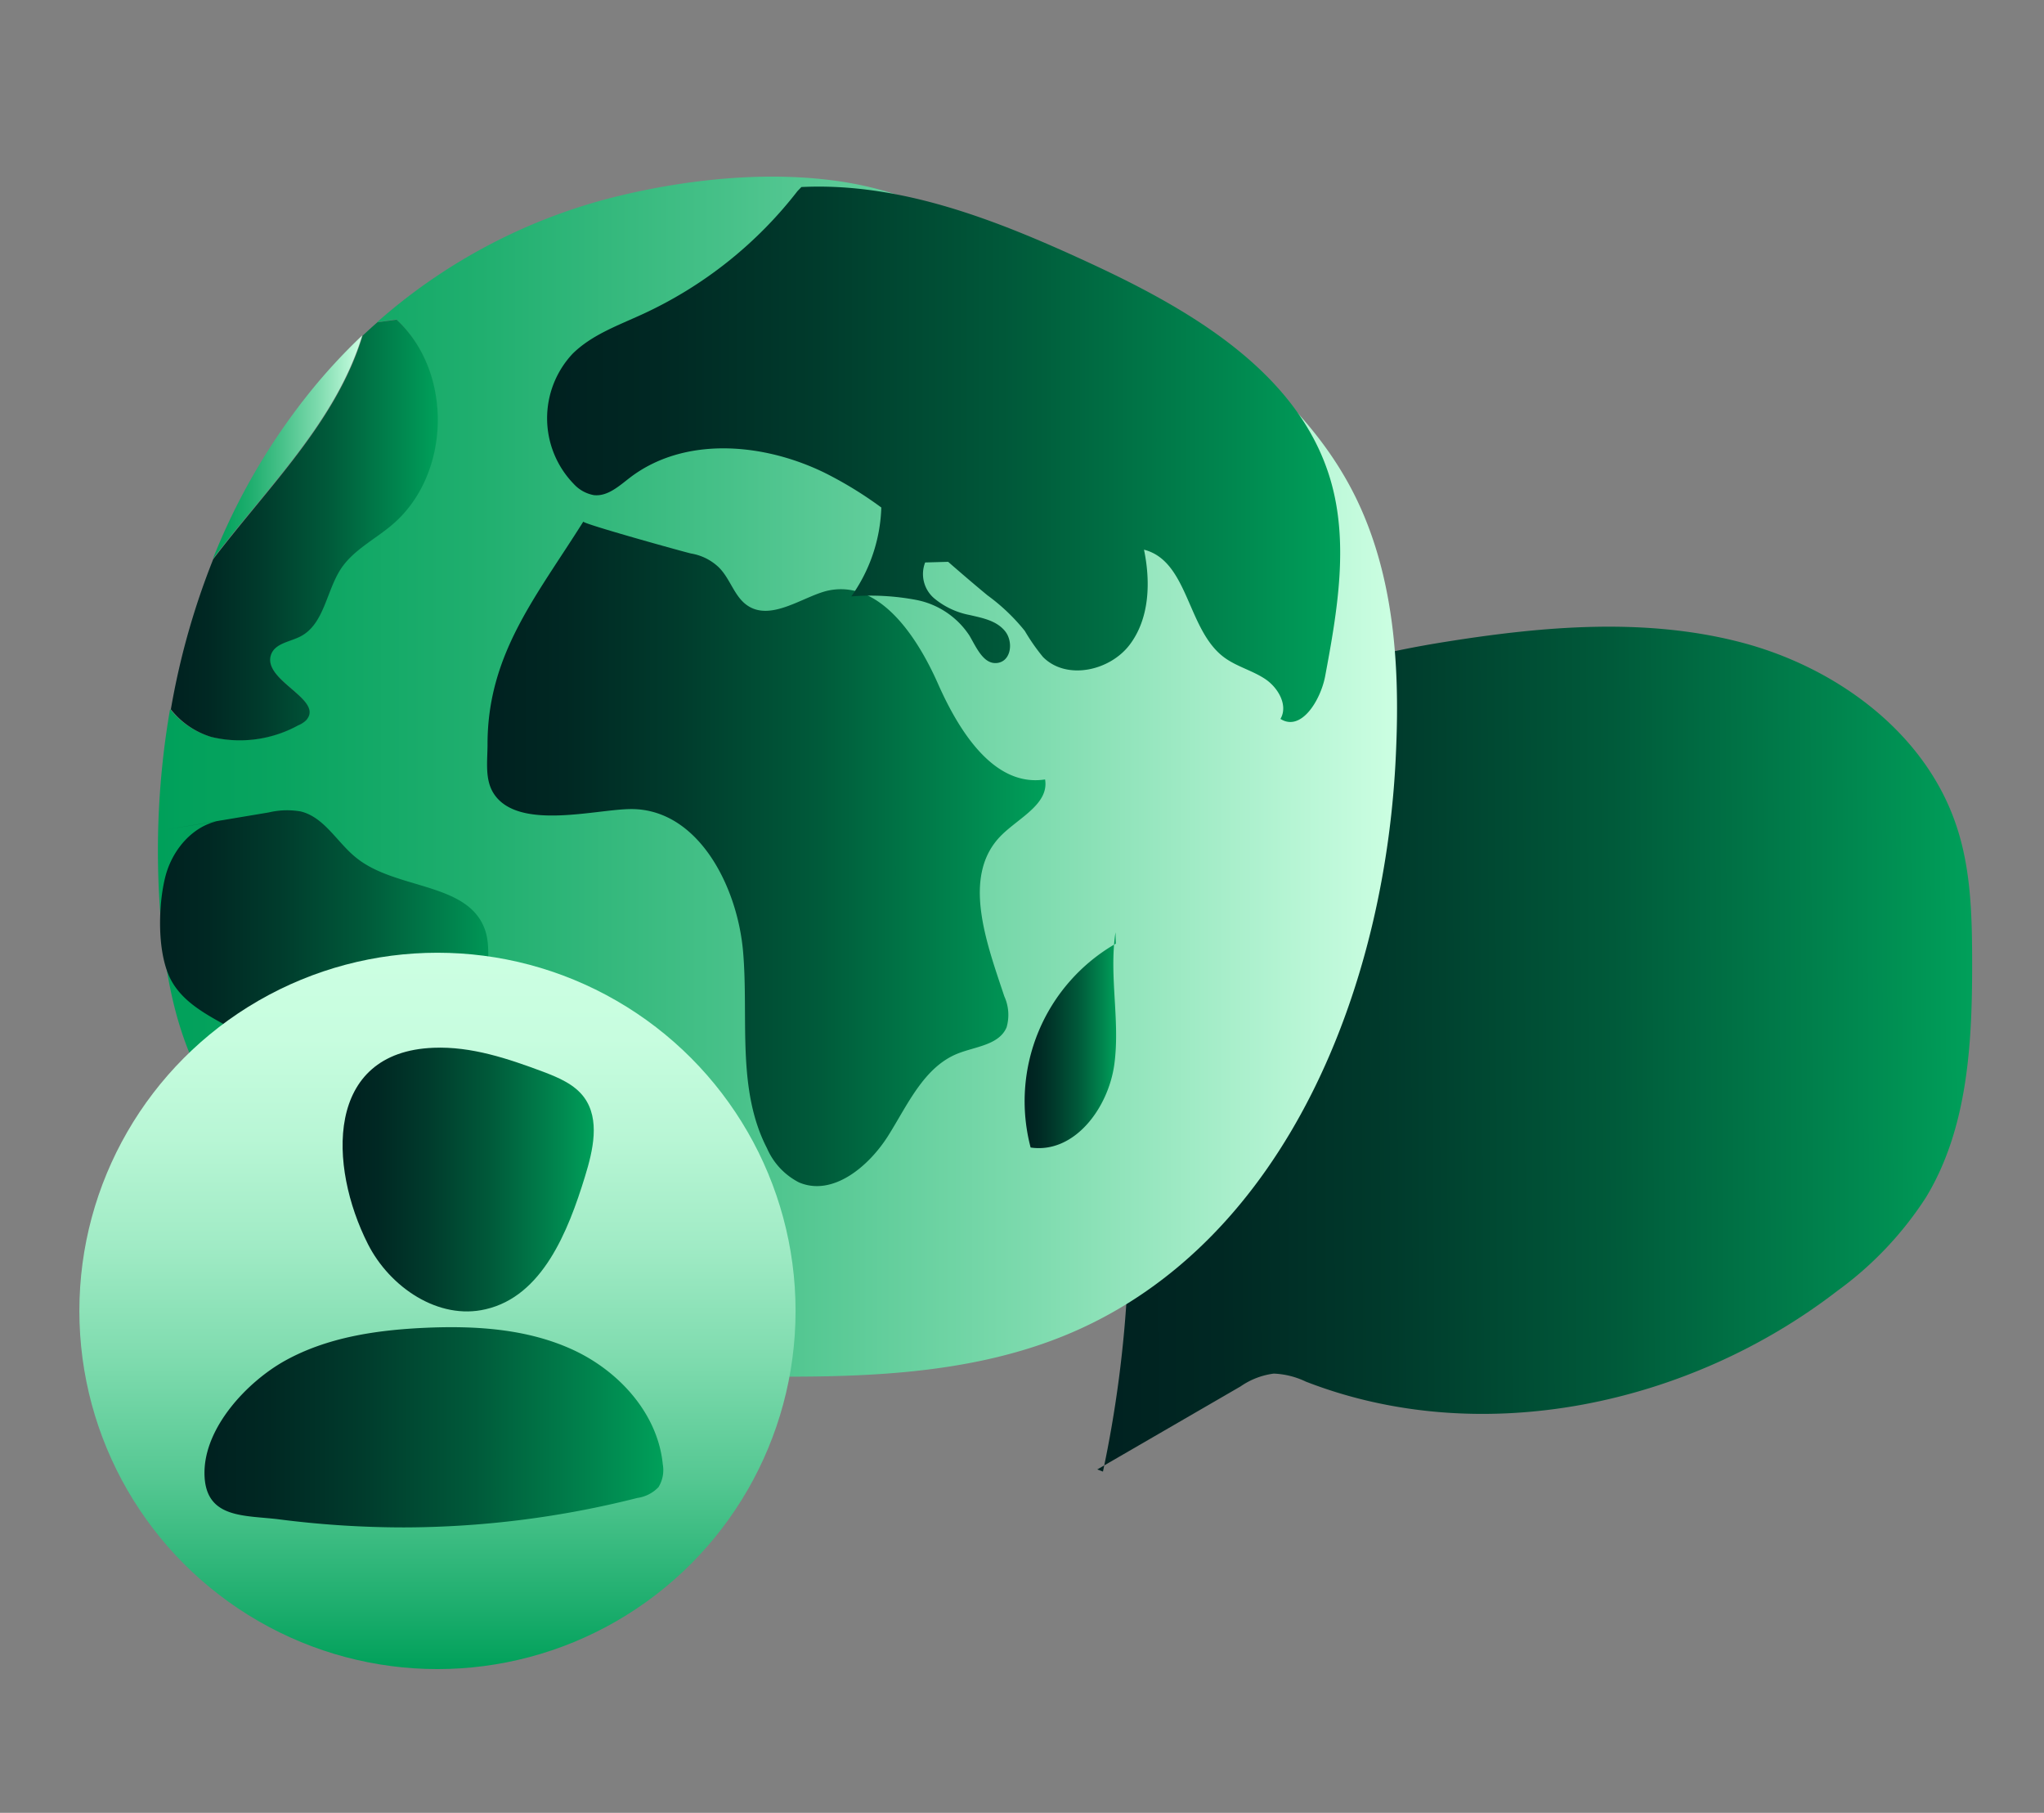
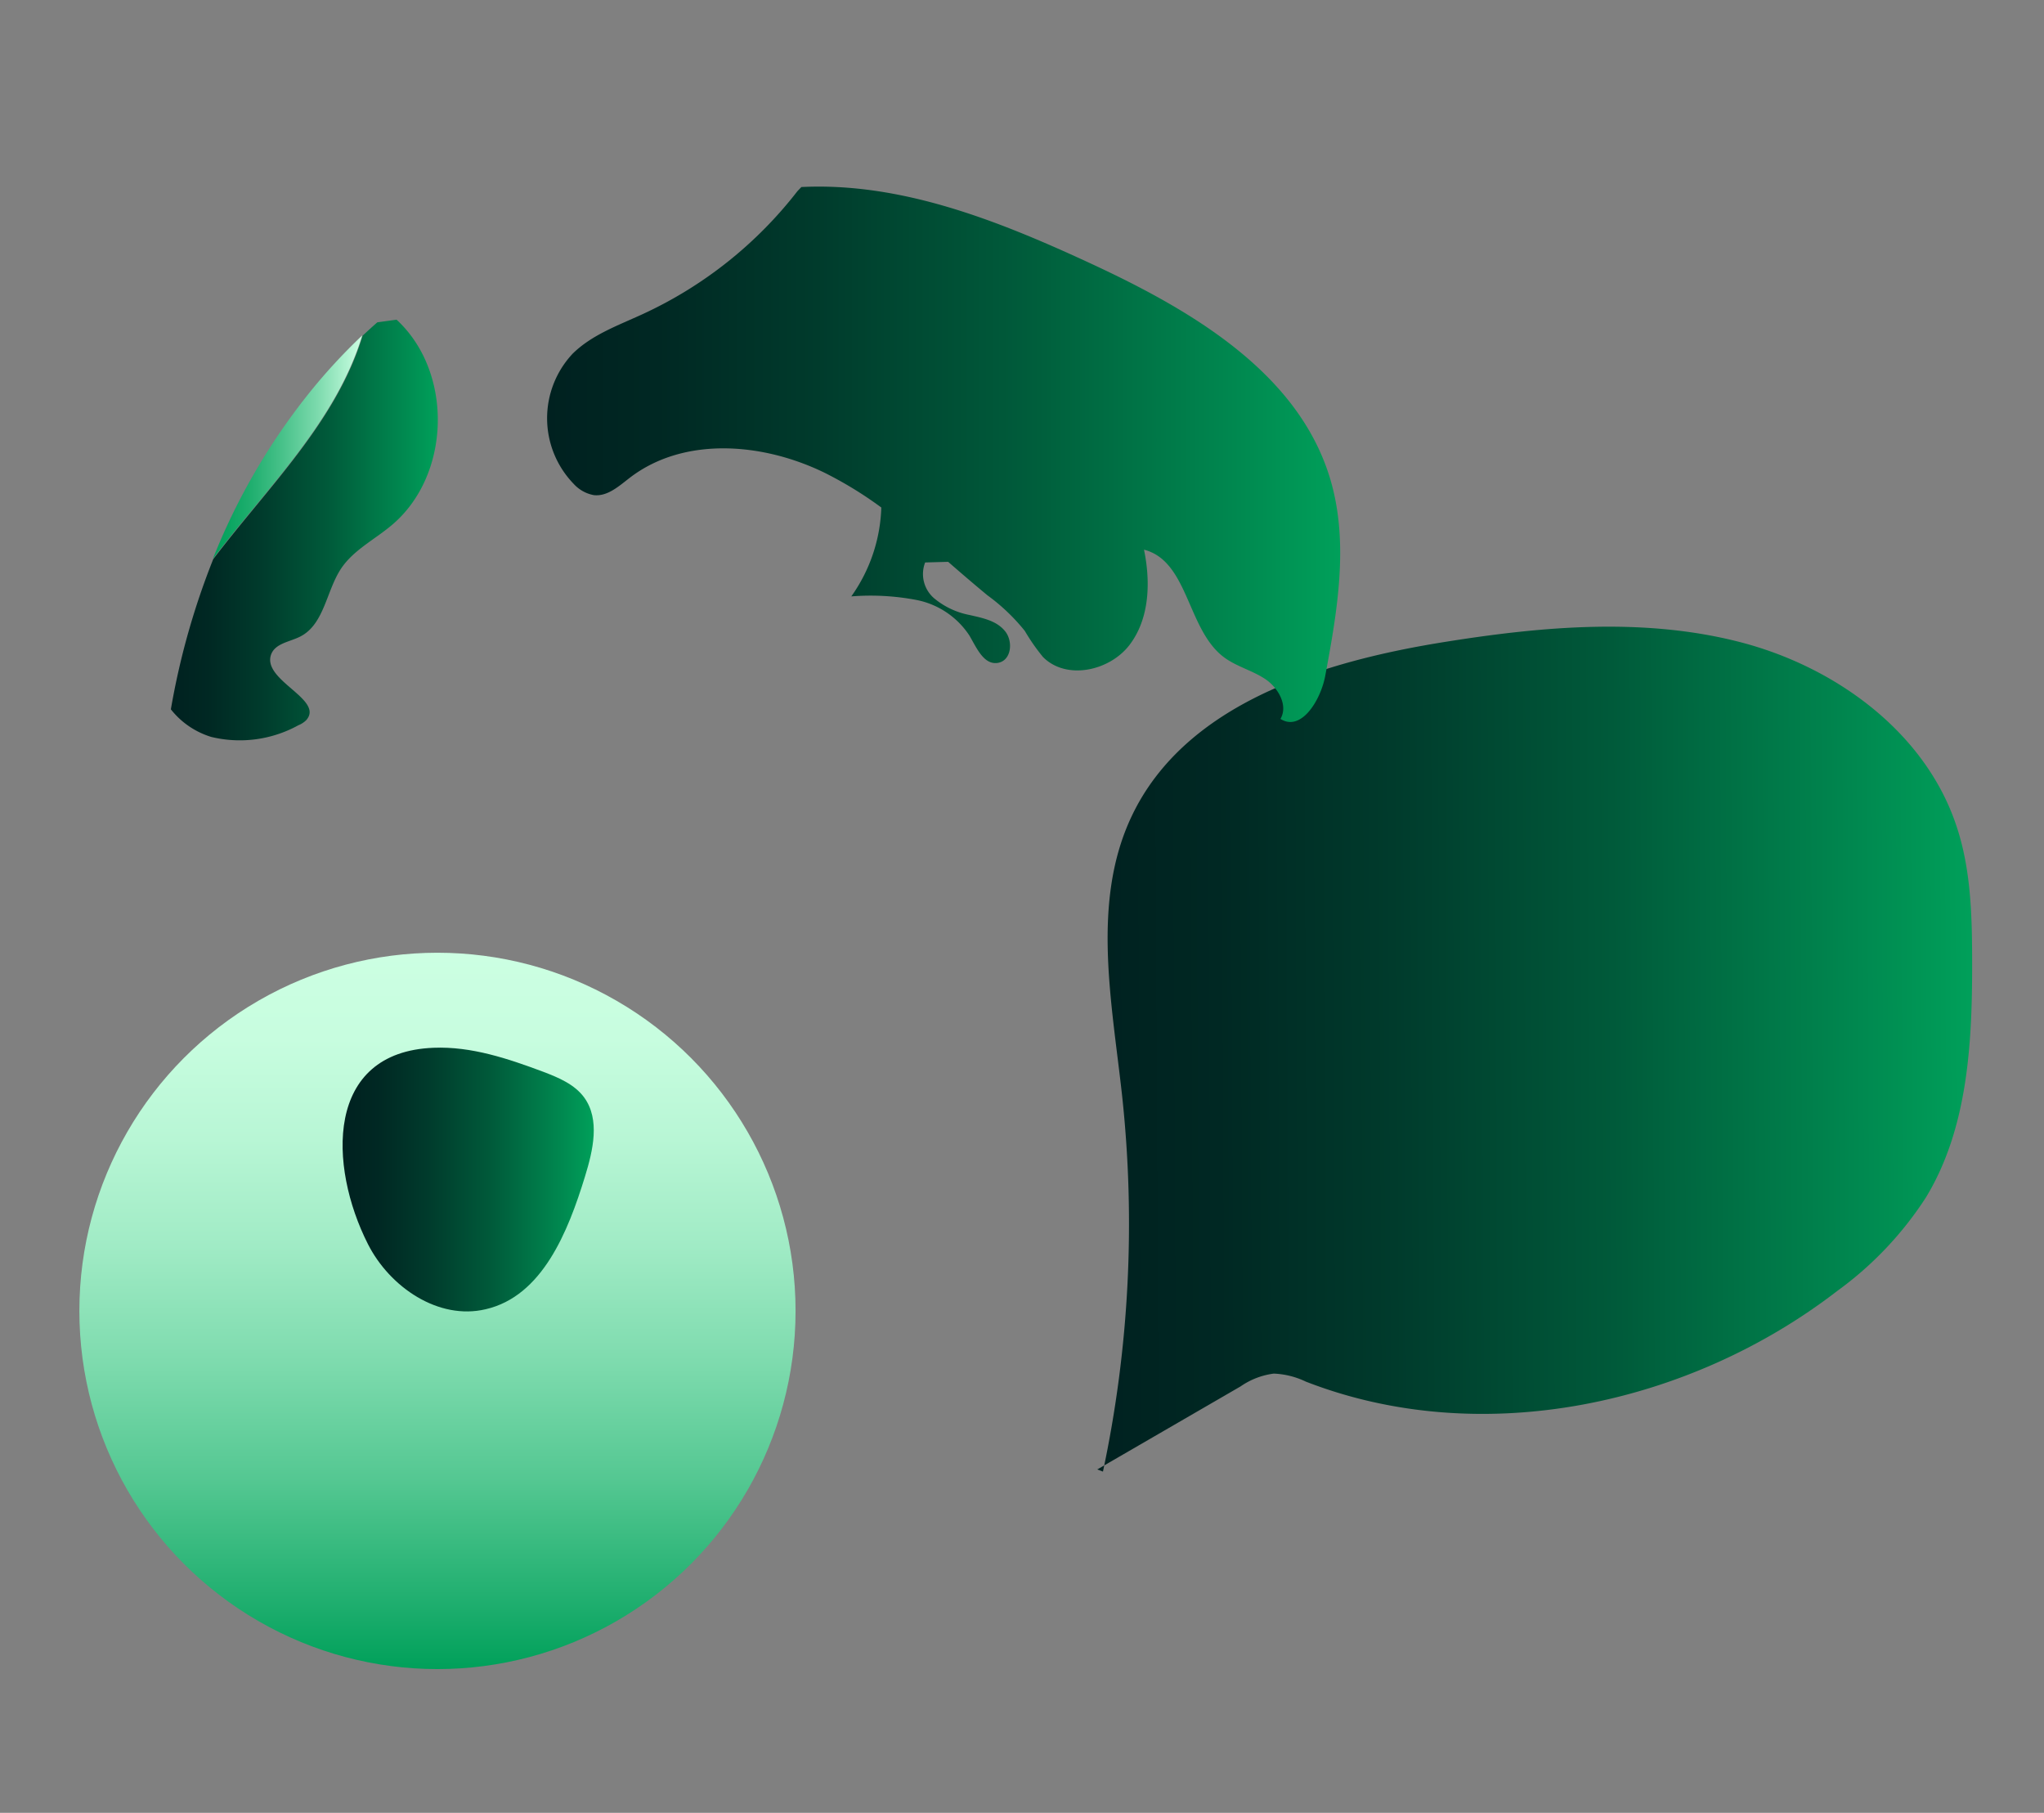
<svg xmlns="http://www.w3.org/2000/svg" xmlns:xlink="http://www.w3.org/1999/xlink" id="Calque_1" data-name="Calque 1" viewBox="0 0 256 227">
  <rect x="0" y="0" width="256" height="227" fill="#808080" stroke="none" />
  <defs>
    <style>.cls-1{fill:url(#Dégradé_sans_nom_175);}.cls-2{fill:url(#Dégradé_sans_nom_9);}.cls-3{fill:url(#Dégradé_sans_nom_175-2);}.cls-4{fill:url(#Dégradé_sans_nom_9-2);}.cls-5{fill:url(#Dégradé_sans_nom_175-3);}.cls-6{fill:url(#Dégradé_sans_nom_175-4);}.cls-7{fill:url(#Dégradé_sans_nom_175-5);}.cls-8{fill:url(#Dégradé_sans_nom_175-6);}.cls-9{fill:url(#Dégradé_sans_nom_28);}.cls-10{fill:url(#Dégradé_sans_nom_175-7);}.cls-11{fill:url(#Dégradé_sans_nom_175-8);}</style>
    <linearGradient id="Dégradé_sans_nom_175" x1="140.42" y1="129.09" x2="250.36" y2="129.09" gradientTransform="translate(-3.9 3.14) rotate(-0.29)" gradientUnits="userSpaceOnUse">
      <stop offset="0" stop-color="#002120" />
      <stop offset=".14" stop-color="#002823" />
      <stop offset=".34" stop-color="#003b2c" />
      <stop offset=".59" stop-color="#005a3a" />
      <stop offset=".85" stop-color="#00854e" />
      <stop offset="1" stop-color="#00a05a" />
    </linearGradient>
    <linearGradient id="Dégradé_sans_nom_9" x1="19.83" y1="97.26" x2="175" y2="97.26" gradientUnits="userSpaceOnUse">
      <stop offset="0" stop-color="#00a05a" />
      <stop offset=".1" stop-color="#09a460" />
      <stop offset=".26" stop-color="#20af6f" />
      <stop offset=".46" stop-color="#47c189" />
      <stop offset=".7" stop-color="#7cdaad" />
      <stop offset=".95" stop-color="#bff9da" />
      <stop offset="1" stop-color="#ccffe2" />
    </linearGradient>
    <linearGradient id="Dégradé_sans_nom_175-2" x1="60.99" y1="106.9" x2="130.91" y2="106.9" gradientTransform="matrix(1, 0, 0, 1, 0, 0)" xlink:href="#Dégradé_sans_nom_175" />
    <linearGradient id="Dégradé_sans_nom_9-2" x1="26.65" y1="56.03" x2="45.37" y2="56.03" xlink:href="#Dégradé_sans_nom_9" />
    <linearGradient id="Dégradé_sans_nom_175-3" x1="21.35" y1="66.38" x2="54.78" y2="66.38" gradientTransform="matrix(1, 0, 0, 1, 0, 0)" xlink:href="#Dégradé_sans_nom_175" />
    <linearGradient id="Dégradé_sans_nom_175-4" x1="19.98" y1="129.54" x2="63.56" y2="129.54" gradientTransform="matrix(1, 0, 0, 1, 0, 0)" xlink:href="#Dégradé_sans_nom_175" />
    <linearGradient id="Dégradé_sans_nom_175-5" x1="128.29" y1="130.26" x2="139.79" y2="130.26" gradientTransform="matrix(1, 0, 0, 1, 0, 0)" xlink:href="#Dégradé_sans_nom_175" />
    <linearGradient id="Dégradé_sans_nom_175-6" x1="68.52" y1="56.91" x2="167.85" y2="56.91" gradientTransform="matrix(1, 0, 0, 1, 0, 0)" xlink:href="#Dégradé_sans_nom_175" />
    <linearGradient id="Dégradé_sans_nom_28" x1="54.79" y1="209" x2="54.79" y2="119.3" gradientUnits="userSpaceOnUse">
      <stop offset="0" stop-color="#00a05a" />
      <stop offset=".09" stop-color="#1eae6e" />
      <stop offset=".26" stop-color="#53c791" />
      <stop offset=".43" stop-color="#7edbae" />
      <stop offset=".59" stop-color="#a0ebc5" />
      <stop offset=".74" stop-color="#b8f6d5" />
      <stop offset=".88" stop-color="#c7fddf" />
      <stop offset="1" stop-color="#ccffe2" />
    </linearGradient>
    <linearGradient id="Dégradé_sans_nom_175-7" x1="25.61" y1="178.72" x2="83.05" y2="178.72" gradientTransform="matrix(1, 0, 0, 1, 0, 0)" xlink:href="#Dégradé_sans_nom_175" />
    <linearGradient id="Dégradé_sans_nom_175-8" x1="42.91" y1="147.7" x2="74.38" y2="147.7" gradientTransform="matrix(1, 0, 0, 1, 0, 0)" xlink:href="#Dégradé_sans_nom_175" />
  </defs>
  <title>valeursajoutées</title>
  <path class="cls-1" d="M138.14 184.27a149.26 149.26.0 002.39-47.14c-1.29-11.73-3.85-24.2 1.18-34.87 6.71-14.22 24-19.48 39.58-21.93 12.16-1.93 24.76-3 36.67.08S241.08 91.65 245 103.32c1.91 5.62 2 11.68 2 17.61.0 10-.61 20.48-5.78 29a43.84 43.84.0 01-11.1 11.71C211.5 176 185.48 181.54 163.54 173a10.24 10.24.0 00-4-1 9.38 9.38.0 00-4.16 1.6L137.43 184" />
-   <path class="cls-2" d="M169.68 62.05c-4.89-9.8-13.43-17.09-22.51-22.89-8.87-5.66-18.3-4.74-27-10.89-11.96-8.39-31-6.86-44.49-3.27A71 71 0 0047.21 40.36L49.62 40c7.16 6.6 6.82 19.58-.68 25.79-2.12 1.77-4.72 3.07-6.26 5.36-1.87 2.81-2.11 7-5.11 8.52-1.3.67-3.09.84-3.64 2.19-1.3 3.24 6.68 5.66 4.38 8.28a3 3 0 01-1 .65 15.2 15.2.0 01-10.89 1.46 10.24 10.24.0 01-5.12-3.46 104 104 0 00-1.23 25.52c.54 7.25 1.82 14.59 5.28 21 4.2 7.75 11.25 13.48 18.11 19 7 5.67 14.25 11.44 22.74 14.54s17.58 3.34 26.54 3.48c14 .2 28.46.08 41.35-5.41 27.14-11.57 39.66-43.75 40.77-73.23C175.32 82.91 174.5 71.73 169.68 62.05z" />
-   <path class="cls-3" d="M103.82 73.93c-3.08.62-7.31 4.06-10.35 1.79-1.6-1.19-2.09-3.49-3.62-4.84a6.6 6.6.0 00-3.29-1.57c-.82-.18-13.69-3.75-13.5-4-5.9 9.4-12 16.6-12 27.89.0 2.08-.36 4.34.74 6.11 3 4.79 12.86 2 17.27 2 8.33.0 13.29 9.59 14 17.89s-.84 17.19 3 24.6a8.68 8.68.0 004 4.26c4.23 1.8 8.75-2 11.18-5.86s4.47-8.61 8.74-10.29c2.22-.87 5.15-1.07 6.08-3.27a5.6 5.6.0 00-.28-3.87c-2.25-6.76-5.42-15.14-.38-20.17 2.2-2.2 6-3.93 5.48-7-6.41 1-10.8-6.08-13.42-12S110.18 72.66 103.82 73.93z" />
  <path class="cls-4" d="M38.53 49.45A80.94 80.94.0 0026.65 70c6.91-9.1 15.46-17.27 18.72-28a71.67 71.67.0 00-6.84 7.45z" />
  <path class="cls-5" d="M26.47 92.28a15.2 15.2.0 0010.89-1.46 3 3 0 001-.65c2.3-2.62-5.68-5-4.38-8.28.55-1.35 2.34-1.52 3.64-2.19 3-1.54 3.24-5.71 5.11-8.52 1.54-2.29 4.14-3.59 6.26-5.36 7.5-6.21 7.84-19.19.68-25.79l-2.41.33c-.62.54-1.23 1.1-1.84 1.67-3.26 10.73-11.81 18.9-18.72 28a93.51 93.51.0 00-5.3 18.79A10.24 10.24.0 0026.47 92.28z" />
-   <path class="cls-6" d="M20.77 103.89l12.9-2.16a9.9 9.9.0 014-.12c3 .74 4.57 3.93 7 5.84 5 4 14 3 16.08 9 .88 2.58-.09 5.52.81 8.09.59 1.68 2 3.11 2 4.89.11 2.13-1.61 3.83-3 5.42a26.5 26.5.0 00-6.05 12c-.86 4-1.49 9.14-5.42 10.35-8 2.46-8.59-6.88-9-11.54a20.58 20.58.0 00-8.69-15.43c-3.49-2.34-7.93-3.77-9.95-7.46-1.8-3.29-1.66-9.41-.74-13s3.76-6.74 7.37-7.09" />
-   <path class="cls-7" d="M139.71 116.74c-.83 5.45.59 11-.14 16.49s-5 11.27-10.49 10.46a22.76 22.76.0 0110.67-25.53" />
  <path class="cls-8" d="M166.58 59.9c-4.05-13.4-17.66-21.23-30.37-27.09-11.33-5.23-23.38-10-35.84-9.39l-.49.51a52.08 52.08.0 01-19.4 15.41c-3.06 1.41-6.36 2.58-8.76 4.95a11.81 11.81.0 00.14 16.31A4.5 4.5.0 0074.38 62c1.72.19 3.16-1.15 4.53-2.2 6.8-5.19 16.66-4.36 24.35-.61a48.47 48.47.0 017.12 4.36 20.26 20.26.0 01-3.76 11.13 30.65 30.65.0 018.18.45 10.3 10.3.0 016.63 4.48c.88 1.51 1.78 3.65 3.51 3.4s2-2.69.92-4-2.82-1.63-4.42-2A9.81 9.81.0 01117 74.92a4 4 0 01-1.13-4.49l2.88-.08c1.63 1.42 3.27 2.83 4.93 4.2A24.39 24.39.0 01128.35 79a25.11 25.11.0 002.28 3.27c2.92 2.94 8.35 1.76 10.85-1.53s2.64-7.86 1.8-11.91c5.56 1.42 5.39 9.94 9.95 13.42 1.57 1.2 3.58 1.68 5.22 2.77s2.91 3.31 1.92 5c2.58 1.64 5-2.29 5.59-5.3C167.49 76.54 169 67.92 166.58 59.9z" />
  <circle class="cls-9" cx="54.79" cy="164.15" r="44.85" />
-   <path class="cls-10" d="M35.69 170.39c5.27-2.93 11.43-3.84 17.46-4.12 6.34-.29 12.89.1 18.65 2.77s10.59 8 11.21 14.32a4.08 4.08.0 01-.54 2.86 4.52 4.52.0 01-2.64 1.35 120 120 0 01-29.22 3.69 123.12 123.12.0 01-15.59-1c-4.35-.56-9.37.0-9.41-5.77S31 173 35.69 170.39z" />
  <path class="cls-11" d="M46.08 155.78c-4.95-9.76-5.41-24.06 8.23-24.58 4.71-.19 9.3 1.35 13.71 3 1.92.73 3.94 1.57 5.15 3.23 2 2.76 1.11 6.6.1 9.88-2.13 6.95-5.36 15-12.44 16.63C54.93 165.34 48.82 161.19 46.08 155.78z" />
</svg>